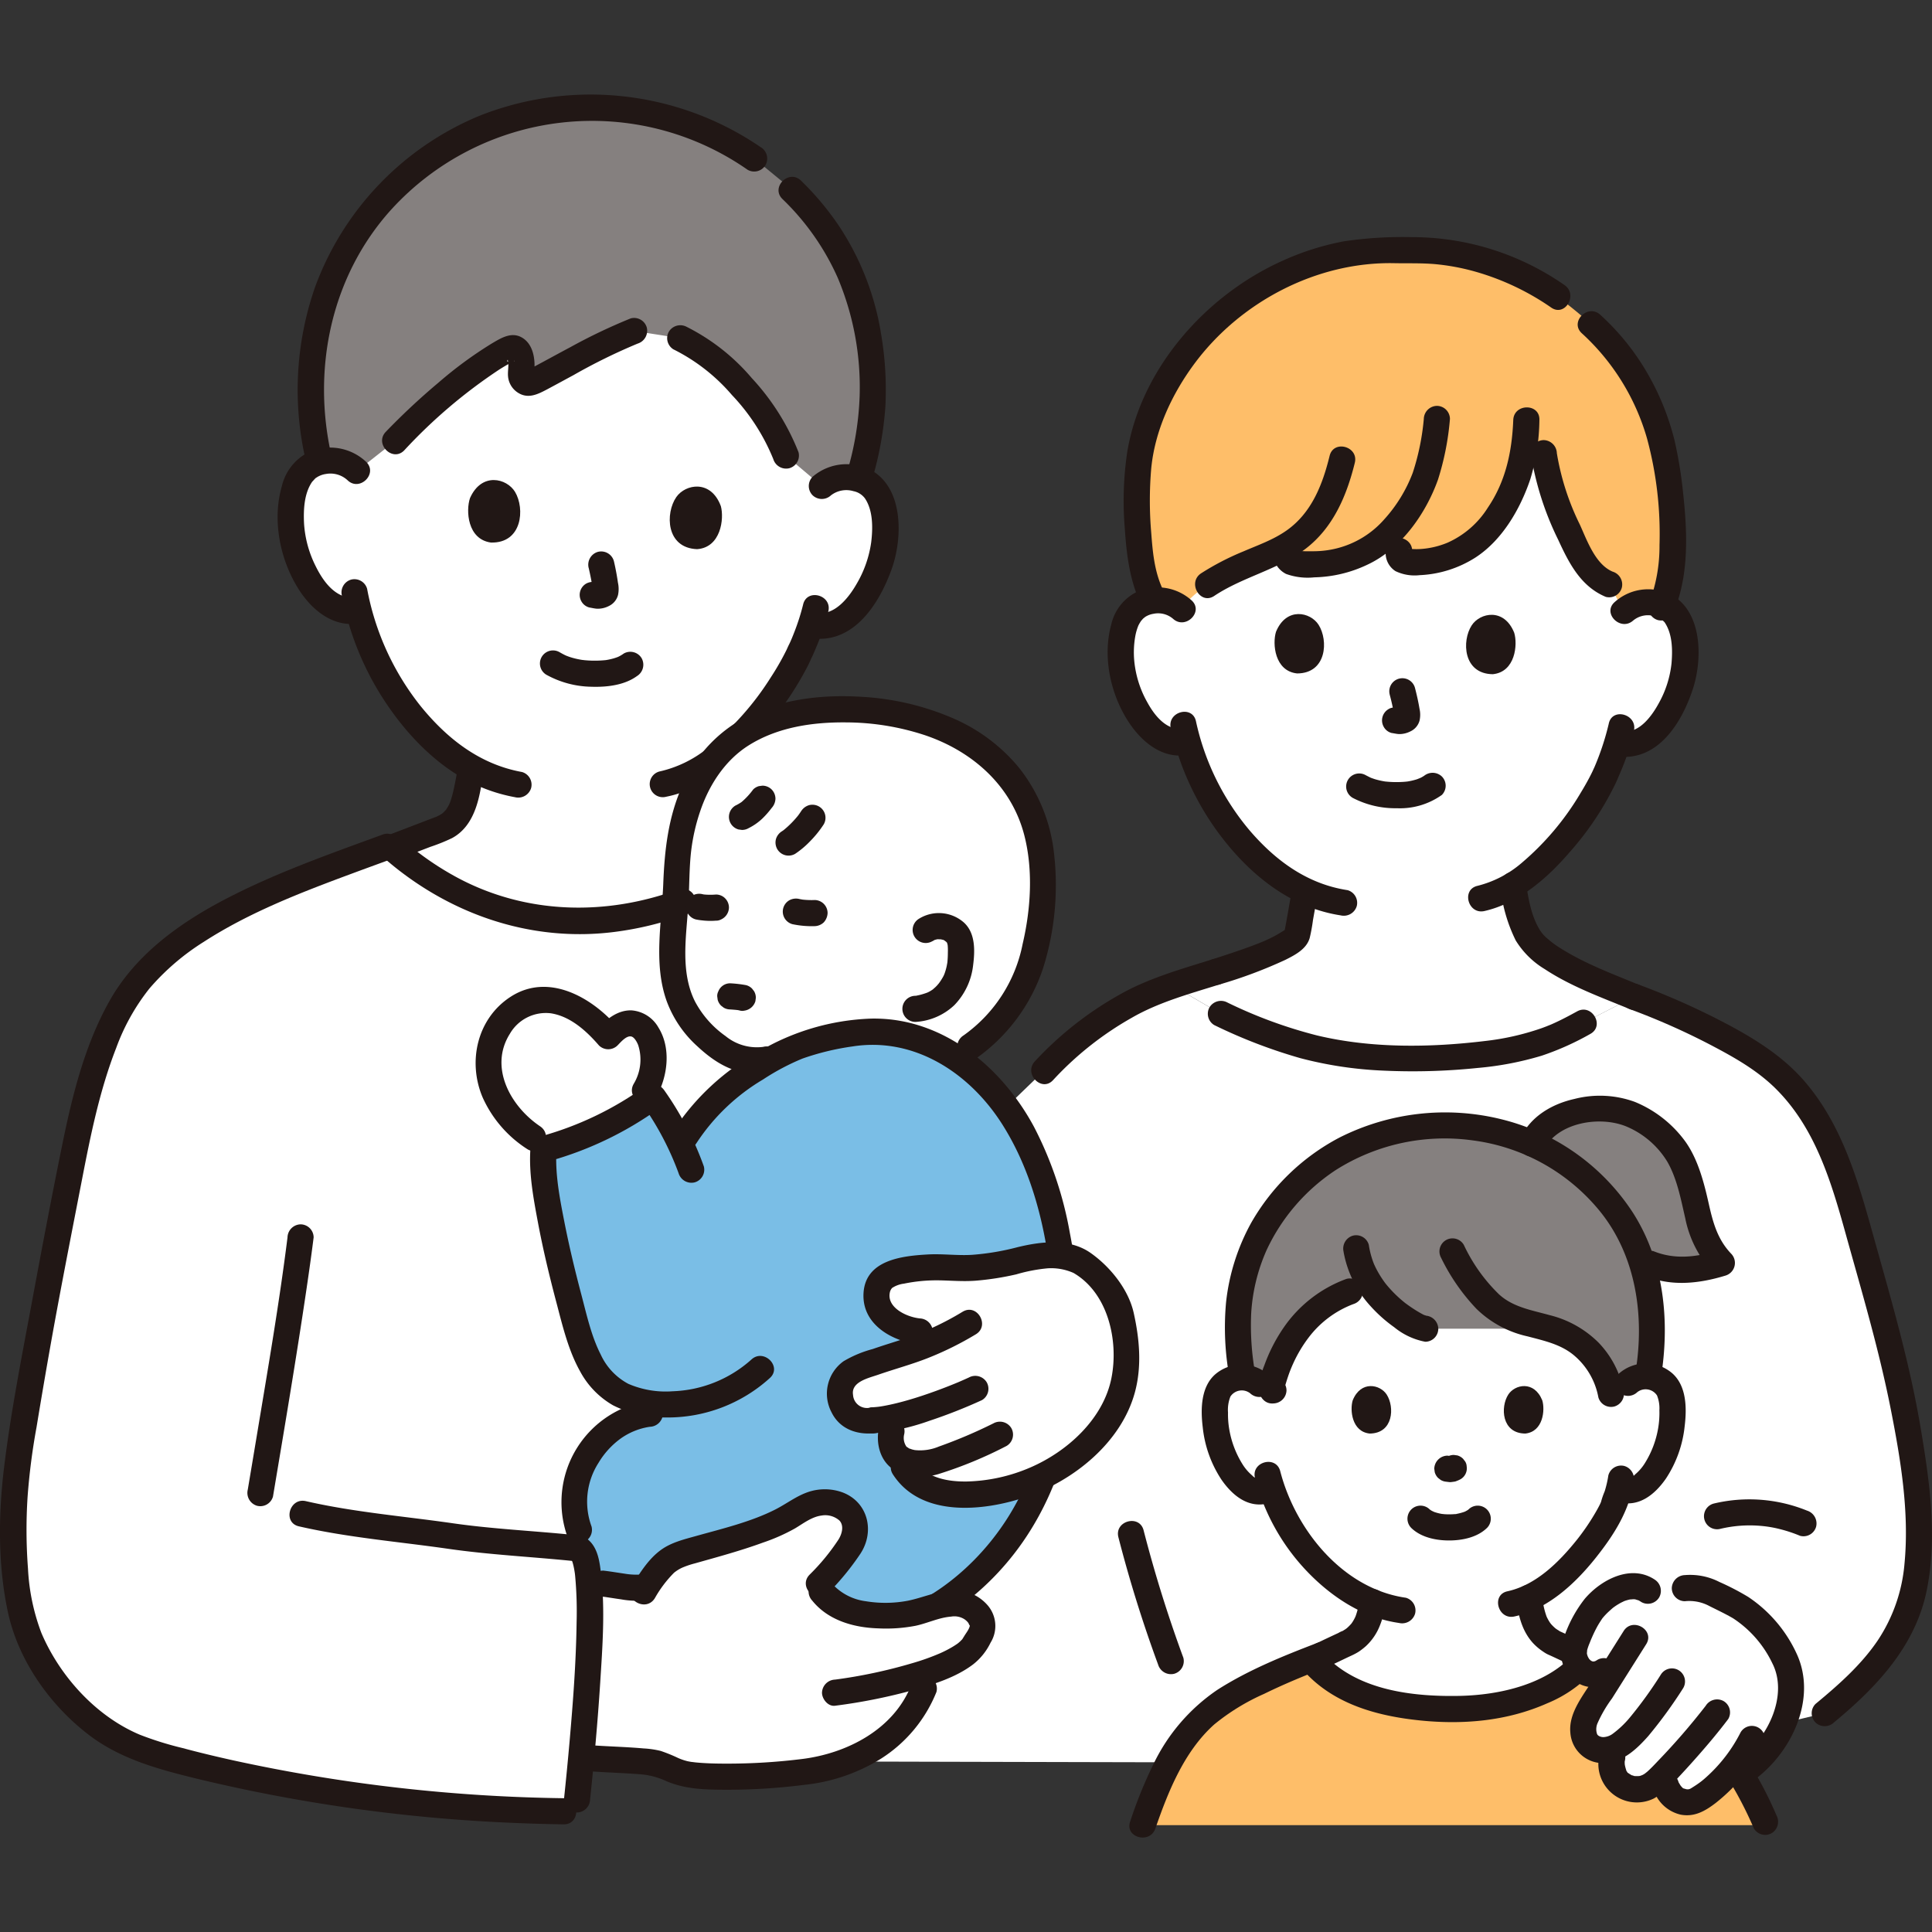
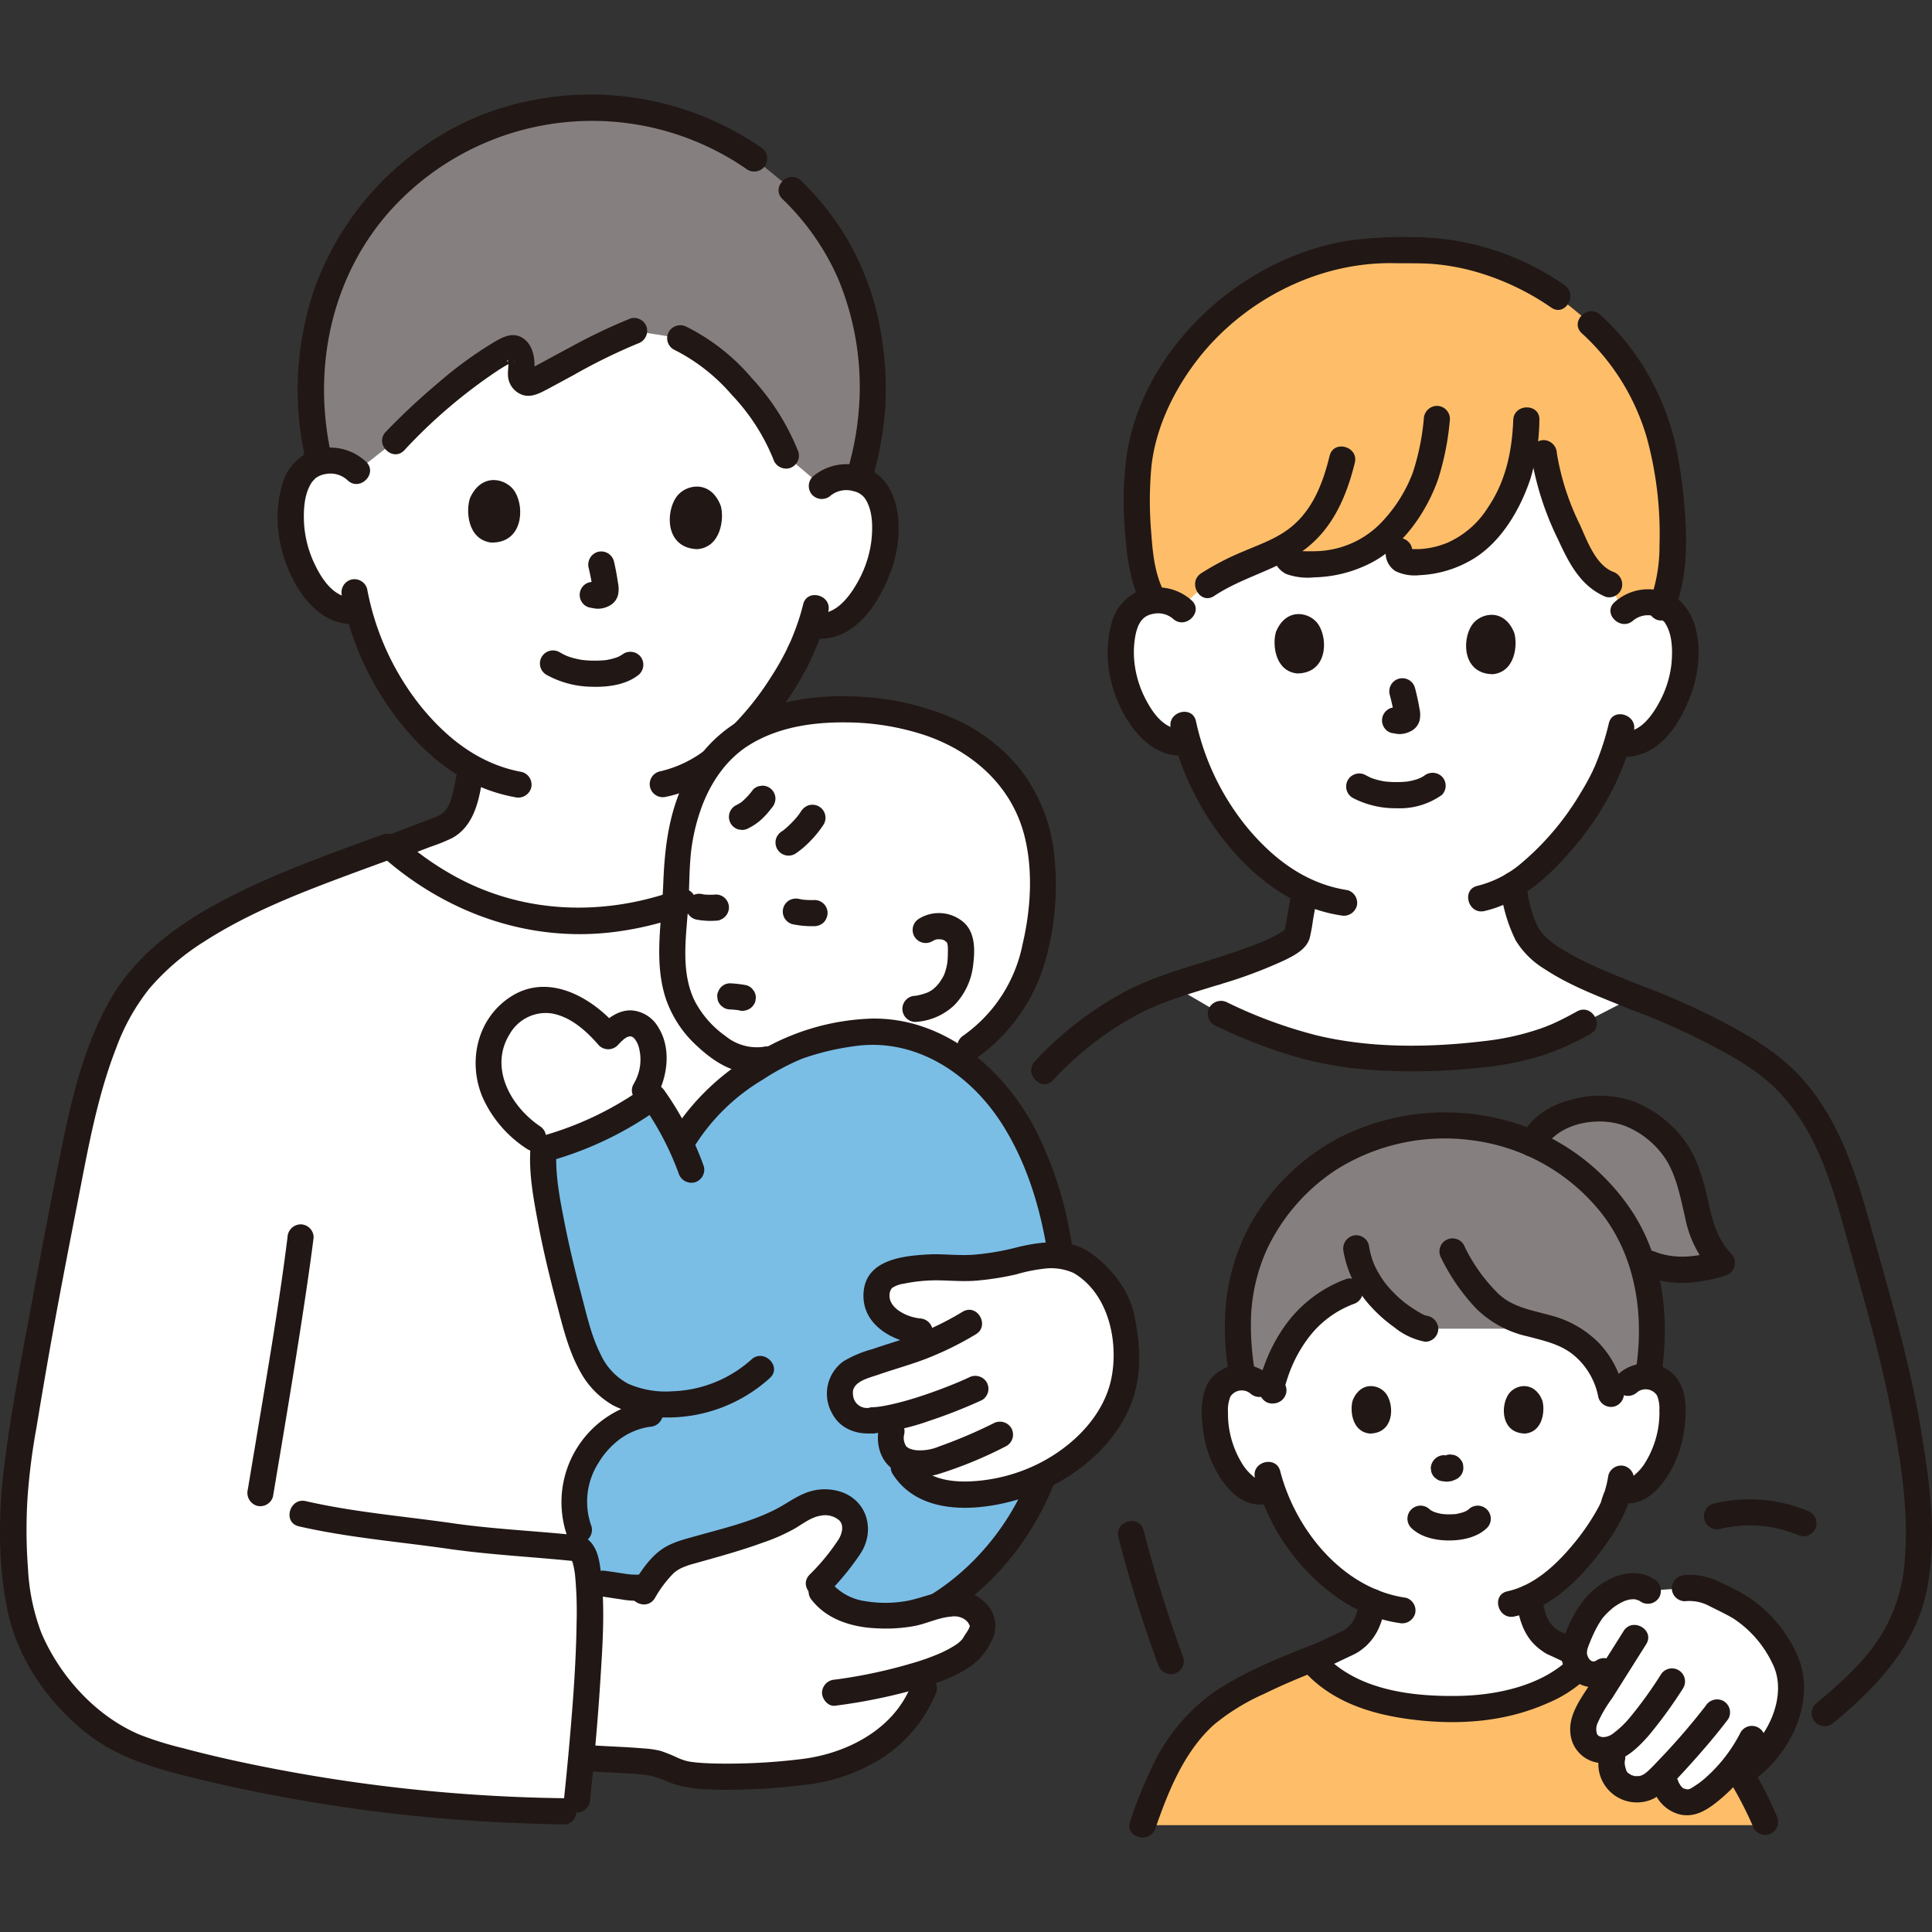
<svg xmlns="http://www.w3.org/2000/svg" width="800px" height="800px" viewBox="0 -17.35 354.891 354.891" fill="#000000">
  <rect x="0" y="-17.35" width="354.891" height="354.891" fill="#333333" stroke="none" />
  <g id="SVGRepo_bgCarrier" stroke-width="0" />
  <g id="SVGRepo_tracerCarrier" stroke-linecap="round" stroke-linejoin="round" />
  <g id="SVGRepo_iconCarrier">
    <defs>
      <style>.a{fill:#ffffff;}.b{fill:#211715;}.c{fill:#febe69;}.d{fill:#85807f;}.e{fill:#7abee6;}</style>
    </defs>
    <path class="a" d="M298.3,94.946a6.337,6.337,0,0,1,4.59-1.66,5.883,5.883,0,0,1,5.273,2.956c1.784,3.122,1.685,8.86.466,12.406-.863,2.511-2.277,6.352-5.658,9.1a6.987,6.987,0,0,1-5.395,1.534l-.516-.089a41.174,41.174,0,0,1-1.874,5.024c-1.323,3.548-8.341,15.587-17.338,21.054.049-.569.1-.088.151.216.525,3.182,1.109,6.451,2.788,9.195,2.816,4.568,12.323,8.159,19.382,11.078l-9.249,4.743c-5.959,3.284-11.826,6.1-29.19,6.487-14.676.324-23.919-1.7-37.46-8.109l-8.693-5.077c8.523-3.048,17.071-5.219,21.171-7.969a3.859,3.859,0,0,0,1.313-1.007,3.028,3.028,0,0,0,.325-1.056q.663-3.714,1.322-7.421c-4.548-2.1-8.607-5.528-12.461-10.177a48.235,48.235,0,0,1-9.081-17.3,6.861,6.861,0,0,1-5.824-1.484c-3.361-2.772-4.744-6.624-5.588-9.142-1.192-3.555-1.245-9.294.563-12.4a5.882,5.882,0,0,1,5.3-2.916,6.341,6.341,0,0,1,4.577,1.7s-10.9-34.83,40.524-34.83S298.3,94.946,298.3,94.946Z" />
    <path class="a" d="M150.965,71.926a6.682,6.682,0,0,1,4.883-1.612,6.2,6.2,0,0,1,5.466,3.271c1.786,3.34,1.511,9.38.122,13.078-.984,2.619-2.587,6.622-6.23,9.413a7.357,7.357,0,0,1-5.726,1.455l-.542-.109a43.175,43.175,0,0,1-2.122,5.236c-1.018,2.512-4.922,9.073-10.342,14.743-8.774,5.407-12.182,16.54-12.2,26.377-.047,1.679-.134,3.356-.236,5.007C105.776,155.122,87,151.7,72,138.352c3.967-1.513,8.749-3.359,8.909-3.405,3.015-1.124,4.047-3.6,4.655-6.26a44.643,44.643,0,0,0,.892-5.045,39.416,39.416,0,0,1-11.541-10.413,50.8,50.8,0,0,1-9.049-18.485,7.221,7.221,0,0,1-6.09-1.735c-3.456-3.018-4.8-7.116-5.612-9.793-1.15-3.779-1.035-9.825.961-13.043a6.2,6.2,0,0,1,5.664-2.913,6.682,6.682,0,0,1,4.77,1.921s-15.067-40,43.377-40S150.965,71.926,150.965,71.926Z" />
    <path class="b" d="M147.531,93.675a41.085,41.085,0,0,1-1.67,5.211c-.237.615-.484,1.225-.76,1.823-.115.248-.245.489-.358.738-.74,1.628.171-.293-.2.455a48.437,48.437,0,0,1-2.957,5.177,52.041,52.041,0,0,1-11.66,13.041,21.563,21.563,0,0,1-8.818,4.252A2.4,2.4,0,0,0,122.388,129c6.569-1.3,12.163-5.934,16.576-10.749a58.2,58.2,0,0,0,9.48-13.4c.095-.194.187-.388.275-.585a6.662,6.662,0,0,0,.315-.721c-.18.355.062-.1.1-.177.1-.2.19-.409.282-.615.212-.477.414-.959.613-1.441a42.844,42.844,0,0,0,2.128-6.359c.72-3-3.907-4.284-4.628-1.276Z" />
    <path class="a" d="M131.643,121.49c-5.222,5.929-7.354,14.513-7.369,22.288-.114,4.037-.456,8.056-.687,11.755-.375,6.1.649,11.859,4.653,16.074,4.244,4.469,8.665,7.318,14.7,5.061,3.641-2.389,9.218-3.543,13.732-4.221a26.572,26.572,0,0,1,18.762,4.331c6.374-3.884,10.73-9,12.914-14.313a50.1,50.1,0,0,0,3.027-21.316c-1.433-20.512-20.241-28.961-38.989-28.148a33.55,33.55,0,0,0-15.58,4.191A21.326,21.326,0,0,0,131.643,121.49Z" />
    <path class="a" d="M76.866,313.82c-23.638-2.391-41.821-6.925-49.384-9.326-10.66-3.384-17.56-11.736-21.609-19.946-4.378-8.879-3.735-26.312-2.392-34.7,3.243-20.271,5.311-30.852,9.2-50.818,1.591-8.16,4.582-25.2,11.919-35.046,5.431-7.29,14.266-12.616,24.178-17.07,7.339-3.3,15.27-6.117,22.846-8.9,15.058,13.631,34,17.166,52.412,10.775-.144,2.317-.317,4.588-.452,6.749-.375,6.1.649,11.859,4.653,16.074,3.739,3.937,7.616,6.617,12.615,5.656l1.311-.252c-6.746,3.7-12.752,8.088-17.131,15.814a54.725,54.725,0,0,0-6.308-10.32,11.453,11.453,0,0,0,1.076-7.554c-.416-2.035-1.777-4.2-3.851-4.309-1.662-.085-3.051,1.179-4.227,2.356-3.262-3.831-7.883-7.231-12.874-6.6-5.426.682-9.356,6.335-9.173,11.8.207,6.218,4.8,11.758,10.255,14.549-1.138,7.571,4.213,27.576,6.2,34.322,1.26,4.271,3.088,8.751,6.97,11.232a15.91,15.91,0,0,0,6.852,2.185l-.579,1.856c-9.586.99-16.53,12.357-13.036,21.338l1.59,3.88c.166,3.805.326,7.478.326,7.478.484,11.133-1.5,31.136-2.5,40.347C95.532,315.322,85.809,314.724,76.866,313.82Z" />
-     <path class="a" d="M302.6,306.514c-16.045,0-46.313-.056-75.238-.118-37.007-.08-71.814-.171-71.814-.171,3.044-28.959,11.86-103.35,11.86-103.35l24.356-23.536c4.034-4.566,9.1-8.1,14.23-11.385a50.348,50.348,0,0,1,9.517-4.187l8.755,5.112c13.541,6.406,22.784,8.433,37.46,8.109,17.364-.384,23.231-3.2,29.19-6.487l9.249-4.743a124.141,124.141,0,0,1,21.659,10.394,37.318,37.318,0,0,1,14.112,16.512,108.426,108.426,0,0,1,5.569,16.541c3.34,12.03,6.929,24.031,8.986,36.366,1.833,10.984,3.81,25.015-1.1,35.443-3.122,6.634-8.64,11.745-14.2,16.342C335.187,297.356,316.92,301.477,302.6,306.514Z" />
    <path class="a" d="M299.055,236.682a5,5,0,0,1,4-1.171,4.724,4.724,0,0,1,3.394,2.257,6.665,6.665,0,0,1,.7,2.684,20.005,20.005,0,0,1-2.039,10.6,12.731,12.731,0,0,1-3.287,4.314,3.874,3.874,0,0,1-4.411.692,33.844,33.844,0,0,1-1.039,3.234c-1.137,2.881-7.5,13.1-15.51,16.84.046.366.115.778.195,1.247.424,2.465,1.112,5.252,4.391,7.063.218.069,4.5,2.1,4.827,2.247l1.27.57-.288.361c-3.591,4.494-12.023,8.327-20.585,8.845a58.679,58.679,0,0,1-15.457-1.053c-5.066-1.053-10.034-3.248-13.56-7.035l-.812-.873,1.943-.815c.355-.149,4.609-2.178,4.85-2.247,3.256-1.811,3.955-4.6,4.379-7.063.035-.149.058-.286.081-.424a31.891,31.891,0,0,1-11.215-8.34,35.983,35.983,0,0,1-7.3-12.635c-2.278,1.186-3.645.675-5-.409a12.706,12.706,0,0,1-3.287-4.314,20,20,0,0,1-2.039-10.6,6.649,6.649,0,0,1,.7-2.684,4.72,4.72,0,0,1,3.393-2.257,5,5,0,0,1,4,1.171s-8.283-30.138,30.138-30.138S299.055,236.682,299.055,236.682Z" />
    <path class="c" d="M215.826,304.647c-2.486,3.91-4.039,7.837-5.913,13.263H324.492a73.789,73.789,0,0,0-11.772-18.932c-4.134-4.9-12.324-9.254-20.764-12.347-3.066,4.909-12.1,9.279-21.285,9.835a58.679,58.679,0,0,1-15.457-1.053c-5.469-1.137-10.824-3.605-14.372-7.971-7.7,3.028-17.126,7.34-20.748,11.536A48.109,48.109,0,0,0,215.826,304.647Z" />
    <path class="c" d="M292.832,42.708a82.029,82.029,0,0,0-8.746-6.987,48.875,48.875,0,0,0-6.824-3.526,44.5,44.5,0,0,0-19.527-3.536c-22.361-1.316-43.764,15.424-48.163,36.609-1.195,5.716-.735,14.559-.089,19.2a28.58,28.58,0,0,0,2,7.575l.447.938c.214-.024.44-.04.676-.048a6.4,6.4,0,0,1,4.344,1.482c3.975-4.678,8.559-6.738,16.006-9.81a19.428,19.428,0,0,0,2.207-.968c.635,0,1.084,0,1.084,0a2.1,2.1,0,0,0,.913,2.245,7.917,7.917,0,0,0,3.123.423,20.428,20.428,0,0,0,10.768-2.534h5.954c-.255.841,0,1.832,1.487,2.04a17.714,17.714,0,0,0,11.512-2.939,25,25,0,0,0,6.311-7.3,29.784,29.784,0,0,0,3.493-9.684h3.768c.708,5.723,3.014,11.116,5.483,16.328,1.484,3.134,3.307,6.492,6.536,7.755l2.7,4.974a6.337,6.337,0,0,1,4.59-1.66,7.158,7.158,0,0,1,2.483.507c3.244-8.156,1.582-21.449.228-28.151a41.606,41.606,0,0,0-3.322-9.873A41.165,41.165,0,0,0,292.832,42.708Z" />
    <path class="d" d="M280.606,195.655c.835-5.859,5.611-8.375,10.892-9.124,5.544-.785,9.442.665,13.875,4.624a14.893,14.893,0,0,1,3.725,5.236,50.539,50.539,0,0,1,2.657,8.824c.893,4.038,1.808,6.612,4.561,9.44-4.911,1.532-9.185,1.832-13.2.151" />
    <path class="d" d="M233.918,238.047c-.318.128-.446-.407-.361-.739a28.6,28.6,0,0,1,5.039-10.553,19.594,19.594,0,0,1,13.392-7.738,23.639,23.639,0,0,0,7.759,6.926,5.25,5.25,0,0,0,2.047.775s13.128,0,22.825,0a20.877,20.877,0,0,1,2.856,1.046,15.218,15.218,0,0,1,8.441,10.929l.128.708,3.011-2.717a4.922,4.922,0,0,1,3.661-1.195,49.292,49.292,0,0,0,.692-10.7,36.713,36.713,0,0,0-5.285-17.778,34.966,34.966,0,0,0-4.863-6.152c-.74-.748-1.865-1.841-2.631-2.507a43.677,43.677,0,0,0-6.4-4.243,37.627,37.627,0,0,0-5.588-2.506,39.8,39.8,0,0,0-13.248-2.173,37.831,37.831,0,0,0-22.443,6.908,36.065,36.065,0,0,0-15.568,28.451,54.244,54.244,0,0,0,.938,10.883,4.948,4.948,0,0,1,3.016,1.216" />
    <path class="b" d="M70.3,140.049c11.74,10.369,27.036,15.812,42.707,13.771a59.583,59.583,0,0,0,13.034-3.213,2.466,2.466,0,0,0,1.676-2.953,2.42,2.42,0,0,0-2.952-1.676c-13.346,4.942-28.009,4.683-40.69-2.08a54.227,54.227,0,0,1-10.38-7.243c-2.308-2.038-5.715,1.344-3.395,3.394Z" />
    <path class="d" d="M59.536,37.948A51.311,51.311,0,0,1,79.557,11.221a50.113,50.113,0,0,1,30.768-8.74,50.378,50.378,0,0,1,28.218,9.286l6.479,5.313c8.025,7.732,15.117,19.614,15.29,36.81a54.431,54.431,0,0,1-2.577,16.761,8.271,8.271,0,0,0-1.887-.337,6.682,6.682,0,0,0-4.883,1.612l-6.6-5.584c-2.01-5.574-6.753-11.813-11.761-16.41a27.424,27.424,0,0,0-7.658-5.167l-8.451-1.315c-5.8,2.228-14.033,7.032-18.643,9.4A1.55,1.55,0,0,1,95.7,51.118a8.181,8.181,0,0,0-.1-2.983c-.261-1.253-1.2-1.811-1.956-1.445-6.452,3.123-15.769,11.436-21.074,16.979l-7.01,5.512a6.682,6.682,0,0,0-4.77-1.921,8.092,8.092,0,0,0-2.093.263,56.391,56.391,0,0,1-1.549-16.948A55.3,55.3,0,0,1,59.536,37.948Z" />
    <path class="b" d="M67.253,67.484a9.639,9.639,0,0,0-10.677-1.715,9.4,9.4,0,0,0-4.811,6.221C50,78.126,51.387,85.23,54.693,90.62c2.286,3.728,6.034,7.075,10.7,6.609a2.468,2.468,0,0,0,2.4-2.4,2.417,2.417,0,0,0-2.4-2.4c-3.643.364-5.987-2.883-7.425-5.813a20.265,20.265,0,0,1-2.114-7.746c-.132-2.6,0-5.754,1.632-7.92-.341.453.249-.238.327-.312.314-.3-.122.034.3-.25a4.141,4.141,0,0,1,1.732-.669,4.628,4.628,0,0,1,4.01,1.16c2.232,2.135,5.631-1.254,3.394-3.4Z" />
    <path class="b" d="M152.662,73.623a4.615,4.615,0,0,1,4.112-.749,3.447,3.447,0,0,1,2.095,1.307c1.523,2.23,1.476,5.487,1.164,8.066a20.7,20.7,0,0,1-2.7,7.695c-1.4,2.434-3.993,5.807-7.216,5.275a2.473,2.473,0,0,0-2.953,1.676,2.421,2.421,0,0,0,1.677,2.953c7.877,1.3,12.671-6.26,14.962-12.693,1.908-5.359,2.2-13.89-2.94-17.608a9.6,9.6,0,0,0-11.6.684,2.42,2.42,0,0,0,0,3.394,2.451,2.451,0,0,0,3.394,0Z" />
    <path class="b" d="M62.805,92.076a53.7,53.7,0,0,0,7.123,18.209c3.7,5.914,8.634,11.467,14.674,15.059a30.158,30.158,0,0,0,10.007,3.746,2.467,2.467,0,0,0,2.952-1.677,2.421,2.421,0,0,0-1.676-2.952c-7.734-1.4-13.74-6.1-18.606-12.089A48.941,48.941,0,0,1,67.434,90.8a2.425,2.425,0,0,0-2.953-1.676,2.45,2.45,0,0,0-1.676,2.952Z" />
    <path class="b" d="M139.754,9.7a55.338,55.338,0,0,0-51.81-5.728A54.33,54.33,0,0,0,57.912,35.28,57.354,57.354,0,0,0,56.2,67.386c.669,3.014,5.3,1.738,4.629-1.276-3.509-15.8.011-32.722,10.966-44.885a49.922,49.922,0,0,1,65.537-7.386,2.422,2.422,0,0,0,3.284-.861,2.448,2.448,0,0,0-.861-3.283Z" />
    <path class="b" d="M160.251,70.581a62.667,62.667,0,0,0,2.382-13.191,61.15,61.15,0,0,0-.765-13.267,50.252,50.252,0,0,0-7.858-20.118,52.218,52.218,0,0,0-6.881-8.183c-2.22-2.151-5.618,1.239-3.394,3.394a45.943,45.943,0,0,1,10.15,14.466,51.81,51.81,0,0,1,4.021,21.765A55.209,55.209,0,0,1,155.622,69.3c-.831,2.981,3.8,4.252,4.629,1.277Z" />
    <path class="b" d="M100.374,106.6a17.625,17.625,0,0,0,8.306,2.2c2.765.089,6.013-.275,8.323-1.959a2.456,2.456,0,0,0,.861-3.283,2.425,2.425,0,0,0-3.283-.861,6.488,6.488,0,0,1-.9.545c-.09.045-.184.081-.272.129-.245.135.544-.2.15-.063-.258.093-.514.187-.777.264q-.454.133-.918.228c-.156.032-.311.061-.468.087-.234.039-.4.047-.068.014a20.248,20.248,0,0,1-2.652.1c-.429-.014-.859-.04-1.286-.08-.033,0-.8-.1-.286-.024q-.267-.039-.532-.087a13.987,13.987,0,0,1-1.882-.468c-.263-.086-.519-.189-.778-.284-.285-.105.505.242.144.057-.107-.055-.22-.1-.329-.155-.318-.157-.627-.329-.934-.505a2.4,2.4,0,1,0-2.423,4.145Z" />
    <path class="b" d="M108.139,86.985c.286,1.256.552,2.526.727,3.8l-.086-.638c.043.319.083.637.13.955l-.086-.638a2.712,2.712,0,0,1,.015.731l.086-.638a1.375,1.375,0,0,1-.073.26l.242-.573a1.02,1.02,0,0,1-.1.166l.375-.486a.6.6,0,0,1-.089.093l.485-.376a1.806,1.806,0,0,1-.394.207l.574-.242a2.607,2.607,0,0,1-.5.137l.638-.086a2.161,2.161,0,0,1-.545,0l.638.086c-.22-.033-.434-.095-.654-.132a2.6,2.6,0,0,0-1.849.242,2.4,2.4,0,0,0-.861,3.284,2.335,2.335,0,0,0,1.434,1.1c.478.081.926.194,1.418.231a4.472,4.472,0,0,0,2.217-.517,3.089,3.089,0,0,0,1.654-2.053,5.357,5.357,0,0,0-.024-2.216l.086.638a45.8,45.8,0,0,0-.836-4.616,2.42,2.42,0,0,0-2.952-1.676,2.452,2.452,0,0,0-1.676,2.952Z" />
    <path class="b" d="M86.335,74.145c-.781,2.276-.49,7.577,3.849,8.167,5.756.15,6.267-6.231,4.427-9.3C93.1,70.5,88.474,69.329,86.335,74.145Z" />
    <path class="b" d="M132.415,75.626c.633,2.321,0,7.593-4.365,7.9-5.754-.22-5.855-6.621-3.821-9.564C125.894,71.555,130.59,70.682,132.415,75.626Z" />
    <path class="b" d="M123.734,46.838a34.232,34.232,0,0,1,10.713,8.37,37.577,37.577,0,0,1,7.6,11.772A2.465,2.465,0,0,0,145,68.656a2.419,2.419,0,0,0,1.676-2.952A43.418,43.418,0,0,0,138.094,52.1a38.083,38.083,0,0,0-11.937-9.4,2.466,2.466,0,0,0-3.284.861,2.422,2.422,0,0,0,.861,3.284Z" />
    <path class="b" d="M74.263,65.366A95.554,95.554,0,0,1,91.706,50.537c.683-.432,1.378-.847,2.089-1.232a5.307,5.307,0,0,0,.534-.282c.332-.235.237.049.021-.088-.1-.063-1.607.558-1.046-.257-.083.121.048.4.06.536.075.863-.119,1.715-.042,2.57a3.954,3.954,0,0,0,1.635,2.875c1.948,1.391,3.8.442,5.646-.542,1.595-.85,3.18-1.718,4.771-2.576a106.066,106.066,0,0,1,11.758-5.776,2.473,2.473,0,0,0,1.676-2.953,2.419,2.419,0,0,0-2.953-1.676,103.523,103.523,0,0,0-11.033,5.257c-1.742.927-3.473,1.873-5.21,2.81-.7.377-1.4.753-2.1,1.122-.555.292-.866.211-.119.448s.708.635.773-.314c.148-2.137-.336-4.739-2.376-5.852-1.928-1.052-3.858.2-5.517,1.178a73.949,73.949,0,0,0-9.753,7.171,124.451,124.451,0,0,0-9.653,9.016c-2.14,2.229,1.25,5.628,3.4,3.394Z" />
    <path class="b" d="M72.635,140.666q3.219-1.228,6.434-2.464a34.252,34.252,0,0,0,3.95-1.59c4.513-2.423,5.252-8.2,5.813-12.764a2.4,2.4,0,0,0-2.4-2.4,2.473,2.473,0,0,0-2.4,2.4q-.057.458-.02.174-.038.267-.08.534c-.041.265-.086.531-.133.8-.111.626-.236,1.249-.37,1.871a20.8,20.8,0,0,1-.71,2.679c-.042.119-.087.237-.133.354q.183-.423.018-.054c-.085.167-.163.336-.253.5-.105.191-.226.371-.339.557-.308.508.184-.143-.134.182-.133.136-.255.28-.393.411-.093.089-.189.175-.287.257.232-.17.236-.176.015-.016-.175.109-.343.224-.523.325a4.783,4.783,0,0,0-.5.251c.2-.075-.093.026-.139.043-.21.074-.418.157-.626.237q-1.046.4-2.09.8-2.986,1.146-5.976,2.289a2.456,2.456,0,0,0-1.676,2.952,2.427,2.427,0,0,0,2.952,1.676Z" />
    <path class="b" d="M70.492,135.877c-9.936,3.645-20.009,7.159-29.4,12.1-8.338,4.387-16.242,10.139-20.949,18.489-4.528,8.033-6.822,17.242-8.655,26.21-1.957,9.57-3.772,19.176-5.555,28.78-1.889,10.167-3.918,20.4-5.175,30.667-1.073,8.768-1.163,18.058.71,26.723,1.911,8.847,7.726,17.043,14.859,22.494,5.81,4.44,12.756,6.3,19.729,8.014A299.8,299.8,0,0,0,94.386,317.5q4.574.2,9.152.265c3.09.044,3.091-4.756,0-4.8a301.7,301.7,0,0,1-60.658-6.944c-3.142-.694-6.273-1.445-9.381-2.278A60.743,60.743,0,0,1,25.68,301.3C17.606,297.9,10.971,290.527,7.6,282.6a38.634,38.634,0,0,1-2.458-11.794,94.16,94.16,0,0,1-.071-13.247,118.905,118.905,0,0,1,1.634-12.707q1.265-7.716,2.635-15.415c1.8-10.093,3.791-20.153,5.743-30.218,1.58-8.151,3.24-16.334,6.27-24.094a38.968,38.968,0,0,1,6.1-10.9,43.872,43.872,0,0,1,9.978-8.567C45.8,150.25,55.2,146.624,64.5,143.174c2.419-.9,4.844-1.78,7.267-2.668a2.465,2.465,0,0,0,1.676-2.953,2.421,2.421,0,0,0-2.952-1.676Z" />
    <path class="b" d="M52.812,209.951c-1.5,11.98-3.646,24.436-5.663,36.558q-.813,4.89-1.636,9.779a2.473,2.473,0,0,0,1.677,2.953,2.42,2.42,0,0,0,2.952-1.676c2.128-12.684,4.272-25.367,6.153-38.09.469-3.171.918-6.344,1.317-9.524a2.413,2.413,0,0,0-2.4-2.4,2.46,2.46,0,0,0-2.4,2.4Z" />
    <path class="b" d="M249.7,276.945c0,.044.125-.709.049-.419-.023.089-.036.182-.054.273-.021.112-.039.225-.06.338q-.074.4-.162.8a12.562,12.562,0,0,1-.449,1.559c-.035.095-.233.585-.061.17.163-.395-.016.02-.06.11a7.83,7.83,0,0,1-.432.776c-.082.129-.171.252-.256.378-.232.343.326-.38.047-.064a9.559,9.559,0,0,1-.675.7c-.127.116-.26.223-.391.335-.194.166.188-.145.185-.144a1.122,1.122,0,0,0-.191.135c-.153.106-.325.193-.473.3-.325.248.239-.06.246-.06a4.383,4.383,0,0,0-1.123.485c-.771.353-1.538.716-2.306,1.077-.65.306-1.295.63-1.955.913a2.391,2.391,0,0,0-1.1,1.434,2.449,2.449,0,0,0,.242,1.85,2.425,2.425,0,0,0,1.434,1.1,2.818,2.818,0,0,0,1.849-.242c1.418-.607,2.795-1.317,4.2-1.96l.4-.18c.432-.2-.61.278-.322.136a9.89,9.89,0,0,0,1.341-.716,13.241,13.241,0,0,0,1.26-.98,10.262,10.262,0,0,0,2.622-3.89,12.1,12.1,0,0,0,.58-1.844,11.334,11.334,0,0,0,.425-2.384,2.4,2.4,0,0,0-4.8,0Z" />
    <path class="b" d="M278.461,276.131c.4,3.025,1.014,5.991,3.128,8.326a10.535,10.535,0,0,0,1.974,1.649,5.368,5.368,0,0,0,1.259.656c.163.055-.729-.322-.457-.193.059.028.119.053.179.08.792.357,1.577.731,2.363,1.1.719.338,1.433.685,2.156,1.013a2.462,2.462,0,0,0,3.284-.861,2.429,2.429,0,0,0-.861-3.284c-1.376-.623-2.733-1.29-4.1-1.923-.218-.1-.437-.2-.658-.3s-.412-.192-.626-.264c.025.009.541.289.328.1a2.037,2.037,0,0,0-.225-.136c-.144-.09-.283-.187-.424-.282-.053-.036-.28-.212-.019-.008s-.015-.018-.067-.063a7.623,7.623,0,0,1-.707-.685c-.1-.106-.179-.233-.282-.331-.006-.005.29.417.161.2-.048-.078-.109-.152-.16-.228a7.882,7.882,0,0,1-.449-.762c-.062-.119-.116-.24-.175-.36-.17-.346.19.515.014.027a14.269,14.269,0,0,1-.514-1.781c-.061-.282-.116-.566-.167-.85q-.055-.314-.107-.629c-.028-.168-.137-.932-.044-.222a2.636,2.636,0,0,0-.7-1.7,2.434,2.434,0,0,0-1.7-.7c-1.16.052-2.575,1.066-2.4,2.4Z" />
    <path class="b" d="M283.531,193.942c2.521-5.17,10.488-6.425,15.395-4.292a16.1,16.1,0,0,1,7.355,6.413c1.788,3.115,2.487,6.926,3.289,10.385a20.39,20.39,0,0,0,5.046,9.9l1.059-4.011c-4,1.224-7.955,1.75-11.921.149a2.416,2.416,0,0,0-2.952,1.676,2.46,2.46,0,0,0,1.676,2.953c4.681,1.889,9.759,1.295,14.473-.149a2.428,2.428,0,0,0,1.059-4.012c-2.475-2.587-3.329-5.634-4.095-9.051-.889-3.966-2-8.373-4.428-11.694a21.6,21.6,0,0,0-9.191-7.156,18.74,18.74,0,0,0-11.073-.541c-4.071.905-7.957,3.15-9.837,7.006a2.463,2.463,0,0,0,.861,3.284,2.422,2.422,0,0,0,3.284-.861Z" />
    <path class="b" d="M300.752,238.379a2.5,2.5,0,0,1,3.624.6,6.342,6.342,0,0,1,.438,2.742,16.628,16.628,0,0,1-.236,3.335,17.665,17.665,0,0,1-2.367,6.262,8.665,8.665,0,0,1-1.84,2.16,1.611,1.611,0,0,1-1.755.473c-2.987-.8-4.262,3.832-1.276,4.628,3.709.99,6.616-1.386,8.639-4.271a21.489,21.489,0,0,0,3.481-9.691c.394-3.236.373-7.32-2.242-9.673a7.463,7.463,0,0,0-9.86.041,2.418,2.418,0,0,0,0,3.394,2.452,2.452,0,0,0,3.394,0Z" />
    <path class="b" d="M233.034,235.19a7.466,7.466,0,0,0-9.86-.041c-2.614,2.351-2.636,6.439-2.242,9.673a21.477,21.477,0,0,0,3.481,9.691c2.024,2.887,4.926,5.261,8.638,4.271,2.982-.8,1.717-5.426-1.276-4.628a1.6,1.6,0,0,1-1.755-.473,8.76,8.76,0,0,1-1.839-2.16,17.66,17.66,0,0,1-2.368-6.262,16.41,16.41,0,0,1-.239-3.154,6.6,6.6,0,0,1,.442-2.923,2.5,2.5,0,0,1,3.624-.6,2.466,2.466,0,0,0,3.394,0,2.42,2.42,0,0,0,0-3.394Z" />
    <path class="b" d="M295.448,253.618a19.82,19.82,0,0,1-.686,2.982,14.572,14.572,0,0,0-.7,2.054c-.052.366.28-.534.063-.155-.09.157-.156.334-.236.5-.174.348-.359.691-.549,1.031a41.869,41.869,0,0,1-3.609,5.38c-3.338,4.18-7.563,8.394-12.831,9.546-3.016.659-1.739,5.287,1.277,4.628,6.118-1.337,11.161-6.02,14.948-10.78,3.277-4.119,6.173-8.6,6.957-13.906a2.48,2.48,0,0,0-1.676-2.953,2.419,2.419,0,0,0-2.953,1.677Z" />
    <path class="b" d="M230.542,254.167a38.963,38.963,0,0,0,9.5,17.082c4.518,4.738,10.351,8.589,16.935,9.523a2.482,2.482,0,0,0,2.953-1.676,2.418,2.418,0,0,0-1.677-2.953c-11.571-1.64-20.29-12.45-23.087-23.252-.774-2.988-5.405-1.722-4.629,1.276Z" />
    <path class="b" d="M305.074,235.866c1.695-10.389.659-21.4-5.112-30.438a40.294,40.294,0,0,0-24.254-17.2,43.056,43.056,0,0,0-29.67,3.388,40.2,40.2,0,0,0-16.188,15.623,38.839,38.839,0,0,0-4.629,14.586,50.763,50.763,0,0,0,.657,14.041,2.419,2.419,0,0,0,2.952,1.677,2.459,2.459,0,0,0,1.676-2.953,49.975,49.975,0,0,1-.676-10.667,33.407,33.407,0,0,1,2.837-11.65,35.616,35.616,0,0,1,12.722-14.709,37.363,37.363,0,0,1,25.108-5.439,36.146,36.146,0,0,1,23.256,12.854c6.762,8.221,8.367,19.343,6.692,29.608a2.474,2.474,0,0,0,1.677,2.952,2.418,2.418,0,0,0,2.952-1.676Z" />
    <path class="b" d="M326.313,316.09a69.925,69.925,0,0,0-12.329-19.3c-5.117-5.654-12.666-9.073-19.631-11.805a2.418,2.418,0,0,0-2.952,1.677,2.456,2.456,0,0,0,1.676,2.952c6.292,2.468,13.192,5.633,17.733,10.817a68.188,68.188,0,0,1,11.358,18.086,2.415,2.415,0,0,0,3.284.861,2.464,2.464,0,0,0,.861-3.284Z" />
    <path class="b" d="M212.227,318.548c2.365-6.826,5.288-14.176,10.81-19.126A39.8,39.8,0,0,1,232.2,293.8c3.655-1.792,7.418-3.348,11.22-4.8a2.47,2.47,0,0,0,1.676-2.953,2.417,2.417,0,0,0-2.952-1.676c-6.339,2.419-12.792,5.018-18.527,8.687a34.523,34.523,0,0,0-11.745,13.659,81.6,81.6,0,0,0-4.276,10.55c-1.013,2.925,3.622,4.182,4.628,1.276Z" />
    <path class="b" d="M259.225,263.308c1.788,1.75,4.552,2.315,6.965,2.313s5.177-.562,6.966-2.313a2.4,2.4,0,0,0-3.394-3.394c-.093.09-.438.365-.04.058s-.035.013-.152.085c-.136.083-.277.161-.42.233-.095.047-.2.085-.293.137.112-.063.571-.218.193-.088a9.875,9.875,0,0,1-1.4.383c-.077.015-.155.028-.233.041-.182.029-.105.019.232-.028a1.369,1.369,0,0,1-.43.044c-.342.029-.685.042-1.028.042-.315,0-.629-.011-.942-.035a4.8,4.8,0,0,0-.519-.051c.23-.01.44.066.076,0a8.513,8.513,0,0,1-1.42-.376c-.192-.069-.5-.27.136.067-.079-.042-.165-.075-.245-.114-.16-.079-.316-.163-.467-.257-.115-.071-.222-.157-.337-.228.7.429.341.276.147.086a2.4,2.4,0,0,0-3.394,3.394Z" />
-     <path class="b" d="M265.85,250.236a1.892,1.892,0,0,1-.2.1l.573-.242a1.364,1.364,0,0,1-.325.09l.638-.086a1.3,1.3,0,0,1-.324,0l.638.086c-.063-.009-.125-.021-.188-.034-.263-.052-.533-.08-.8-.113a2.467,2.467,0,0,0-2.4,2.4l.086.638a2.4,2.4,0,0,0,.617,1.059l.486.375a2.385,2.385,0,0,0,1.211.328h.011l-.638-.085c.08.011.158.028.237.043.25.046.505.074.757.1a1.337,1.337,0,0,0,.142.011,1.206,1.206,0,0,0,.147-.007c.217-.023.455-.057.67-.09l.039-.006c.028,0,.056-.011.083-.018a1.711,1.711,0,0,0,.187-.063,6.562,6.562,0,0,0,.77-.339,2.314,2.314,0,0,0,1.146-2.392,1.774,1.774,0,0,0-.285-.892l-.375-.486a2.4,2.4,0,0,0-1.059-.617l-.638-.086a2.4,2.4,0,0,0-1.211.328Z" />
+     <path class="b" d="M265.85,250.236a1.892,1.892,0,0,1-.2.1l.573-.242a1.364,1.364,0,0,1-.325.09l.638-.086a1.3,1.3,0,0,1-.324,0c-.063-.009-.125-.021-.188-.034-.263-.052-.533-.08-.8-.113a2.467,2.467,0,0,0-2.4,2.4l.086.638a2.4,2.4,0,0,0,.617,1.059l.486.375a2.385,2.385,0,0,0,1.211.328h.011l-.638-.085c.08.011.158.028.237.043.25.046.505.074.757.1a1.337,1.337,0,0,0,.142.011,1.206,1.206,0,0,0,.147-.007c.217-.023.455-.057.67-.09l.039-.006c.028,0,.056-.011.083-.018a1.711,1.711,0,0,0,.187-.063,6.562,6.562,0,0,0,.77-.339,2.314,2.314,0,0,0,1.146-2.392,1.774,1.774,0,0,0-.285-.892l-.375-.486a2.4,2.4,0,0,0-1.059-.617l-.638-.086a2.4,2.4,0,0,0-1.211.328Z" />
    <path class="b" d="M248.48,239.88c-.537,1.744-.187,5.755,3.117,6.1,4.366-.027,4.6-4.876,3.129-7.157C253.522,236.953,249.984,236.177,248.48,239.88Z" />
    <path class="b" d="M283.3,239.88c.537,1.744.188,5.755-3.116,6.1-4.366-.027-4.6-4.877-3.129-7.157C278.259,236.953,281.8,236.177,283.3,239.88Z" />
    <path class="b" d="M247.328,217.572a23.967,23.967,0,0,0-11.632,9.092,30.223,30.223,0,0,0-3.434,6.75,20.542,20.542,0,0,0-1.044,3.435c-.3,1.677.719,3.774,2.7,3.6a2.464,2.464,0,0,0,2.4-2.4,2.417,2.417,0,0,0-2.4-2.4l-.143.012,1.211.328-.11-.074.861.861c.171.3-.038,1.795.254.723.068-.25.138-.5.212-.746q.2-.671.426-1.33a24.431,24.431,0,0,1,.913-2.3,24.819,24.819,0,0,1,2.843-4.78A18.494,18.494,0,0,1,248.6,222.2a2.461,2.461,0,0,0,1.676-2.953,2.421,2.421,0,0,0-2.952-1.676Z" />
    <path class="b" d="M246.8,212.585a19.935,19.935,0,0,0,5,10.04,26.438,26.438,0,0,0,4.3,3.821,12.739,12.739,0,0,0,5.7,2.672,2.4,2.4,0,0,0,2.4-2.4,2.475,2.475,0,0,0-2.4-2.4c.433.058-.283-.137-.306-.146.3.119-.107-.071-.206-.124-.371-.2-.733-.41-1.091-.629-.668-.409-1.313-.853-1.944-1.318-.207-.152.2.165-.136-.1-.174-.141-.348-.282-.52-.427q-.429-.361-.84-.742a22.774,22.774,0,0,1-1.709-1.765c-.122-.14-.241-.282-.359-.425-.1-.12-.313-.392-.107-.123-.247-.322-.482-.654-.707-.991a18.267,18.267,0,0,1-1.161-1.994c-.1-.2-.189-.4-.282-.594-.189-.4.04.12-.057-.132-.146-.375-.283-.751-.4-1.135a15.9,15.9,0,0,1-.539-2.36,2.407,2.407,0,0,0-2.952-1.676,2.472,2.472,0,0,0-1.676,2.952Z" />
    <path class="b" d="M264.738,213.739a37.067,37.067,0,0,0,6.474,9.331,19.4,19.4,0,0,0,9.4,5.062c3.016.8,6.108,1.444,8.553,3.514a13.209,13.209,0,0,1,4.44,7.683,2.423,2.423,0,0,0,2.952,1.677,2.451,2.451,0,0,0,1.677-2.953,17.679,17.679,0,0,0-4.607-8.79,19.207,19.207,0,0,0-8.966-5.032c-3.268-.912-6.726-1.449-9.311-3.829a30.91,30.91,0,0,1-6.464-9.086,2.4,2.4,0,1,0-4.145,2.423Z" />
    <path class="b" d="M239.957,290.075c5.433,5.71,13.167,7.8,20.771,8.591,8,.833,16.092.148,23.5-3.14a23.558,23.558,0,0,0,8.73-6.208,2.471,2.471,0,0,0,0-3.394,2.418,2.418,0,0,0-3.394,0c-5,6.1-14.07,8.111-21.555,8.247-8.51.155-18.471-.993-24.653-7.49-2.133-2.243-5.524,1.155-3.394,3.394Z" />
    <path class="b" d="M299.992,96.643a4.247,4.247,0,0,1,3.8-.838,4.425,4.425,0,0,1,1.38.58c.007,0,.373.346.49.462.354.353-.127-.243.145.165,1.414,2.119,1.443,5.017,1.237,7.476a19.077,19.077,0,0,1-2.294,7.253c-1.206,2.247-3.556,5.632-6.543,5.224a2.484,2.484,0,0,0-2.952,1.677,2.416,2.416,0,0,0,1.676,2.952c7.584,1.034,12.017-6.168,14.054-12.454,1.672-5.162,1.743-13.2-3.14-16.714a9.222,9.222,0,0,0-11.249.823c-2.318,2.051,1.087,5.436,3.394,3.394Z" />
    <path class="b" d="M295.517,115.578a48.52,48.52,0,0,1-2.783,8.337c.287-.7-.1.213-.218.453-.2.423-.415.84-.635,1.254-.489.922-1.011,1.826-1.556,2.716a50.439,50.439,0,0,1-10.915,12.913,19.776,19.776,0,0,1-8.006,4.119c-3.01.688-1.736,5.317,1.276,4.629,6.257-1.429,11.48-5.976,15.571-10.717a55.126,55.126,0,0,0,8.615-12.931c.155-.343.3-.69.446-1.037.06-.144.293-.673.029-.073.347-.791.686-1.584.992-2.391a40.51,40.51,0,0,0,1.813-6c.634-3.013-3.992-4.3-4.629-1.276Z" />
    <path class="b" d="M215.053,116.4A51.243,51.243,0,0,0,226.1,138.524c5.25,6.142,12.031,11.028,20.163,12.27a2.479,2.479,0,0,0,2.953-1.677,2.419,2.419,0,0,0-1.677-2.952c-7.417-1.132-13.256-5.433-18.045-11.035a46.236,46.236,0,0,1-9.81-20.009c-.672-3.014-5.3-1.738-4.628,1.276Z" />
    <path class="b" d="M248.46,129.2a16.871,16.871,0,0,0,8.121,1.914,13.279,13.279,0,0,0,8.273-2.44,2.4,2.4,0,0,0,0-3.394,2.475,2.475,0,0,0-3.394,0c.748-.579.236-.187.045-.065-.16.1-.325.195-.493.283-.24.124-.76.221-.1.068-.228.053-.455.173-.679.244a12.245,12.245,0,0,1-1.9.426c.357-.053.138-.021-.093,0q-.279.027-.56.044c-.449.027-.9.037-1.35.032-.4,0-.806-.019-1.209-.048-.185-.013-.369-.032-.553-.048-.7-.06.473.09-.179-.02a14.337,14.337,0,0,1-1.773-.4c-.248-.075-.491-.165-.735-.25-.582-.2.432.214-.093-.037-.3-.145-.6-.3-.9-.454a2.4,2.4,0,0,0-2.423,4.145Z" />
    <path class="b" d="M255.283,110.279a37.439,37.439,0,0,1,.864,4.025l-.086-.638a2.4,2.4,0,0,1,.013.555l.086-.638a1.428,1.428,0,0,1-.062.25l.242-.574a1.012,1.012,0,0,1-.089.161l.375-.486a.848.848,0,0,1-.132.129l.486-.376a2.552,2.552,0,0,1-.319.168l.573-.242a2.339,2.339,0,0,1-.537.154l.638-.085a2.178,2.178,0,0,1-.5,0l.638.086c-.19-.028-.376-.075-.566-.1a1.823,1.823,0,0,0-.957-.043,1.8,1.8,0,0,0-.893.285,2.4,2.4,0,0,0-.861,3.284,2.305,2.305,0,0,0,1.435,1.1c.462.064.91.18,1.381.2a4.461,4.461,0,0,0,2.076-.5,3.066,3.066,0,0,0,1.68-2.011,4.926,4.926,0,0,0-.015-2.131c-.214-1.3-.509-2.582-.837-3.854a2.4,2.4,0,0,0-4.629,1.276Z" />
    <path class="b" d="M234.388,98.71c-.68,2.18-.262,7.2,3.871,7.645,5.465-.011,5.779-6.08,3.951-8.941C240.713,95.072,236.288,94.083,234.388,98.71Z" />
    <path class="b" d="M278.148,98.881c.663,2.185.206,7.2-3.93,7.614-5.464-.054-5.732-6.125-3.881-8.971C271.852,95.193,276.284,94.239,278.148,98.881Z" />
    <path class="b" d="M287.382,35.015a49,49,0,0,0-28.038-8.806,73.949,73.949,0,0,0-12.455.763,49.025,49.025,0,0,0-11.272,3.567c-14.03,6.278-25.95,19.647-28.543,35.071a61.114,61.114,0,0,0-.455,14.175c.306,4.574.865,9.265,2.793,13.47a2.42,2.42,0,0,0,3.284.861,2.457,2.457,0,0,0,.861-3.284c-1.534-3.343-1.825-6.878-2.088-10.344a69.036,69.036,0,0,1,0-11.769c.665-6.941,3.768-13.613,7.87-19.175,8.429-11.426,22.5-18.834,36.766-18.549,2.528.05,5.054-.045,7.578.181a40.99,40.99,0,0,1,7.389,1.392A47.016,47.016,0,0,1,284.96,39.16c2.554,1.75,4.958-2.408,2.422-4.145Z" />
    <path class="b" d="M307.5,94.882c2.787-6.636,2.447-14.573,1.68-21.583a78.4,78.4,0,0,0-1.607-9.849,47.365,47.365,0,0,0-5.1-12.48,44.7,44.7,0,0,0-8.519-10.5c-2.27-2.088-5.673,1.3-3.394,3.394a41.7,41.7,0,0,1,11.982,19.323,67.131,67.131,0,0,1,2.293,19.637,29.514,29.514,0,0,1-1.963,10.78,2.414,2.414,0,0,0,1.677,2.952,2.462,2.462,0,0,0,2.952-1.676Z" />
    <path class="b" d="M281.178,65.889a55.2,55.2,0,0,0,5.057,15.93c1.982,4.3,4.132,8.545,8.724,10.468a2.414,2.414,0,0,0,2.952-1.677,2.461,2.461,0,0,0-1.676-2.952c-3.195-1.338-4.725-5.786-6.04-8.666a46.629,46.629,0,0,1-4.217-13.1,2.478,2.478,0,0,0-2.4-2.4,2.413,2.413,0,0,0-2.4,2.4Z" />
    <path class="b" d="M193.46,181.036a59.236,59.236,0,0,1,14.4-11.41c4.942-2.868,10.733-4.443,16.148-6.135,2.939-.919,1.684-5.554-1.276-4.629-5.8,1.814-12,3.547-17.294,6.619a63.456,63.456,0,0,0-15.375,12.161c-2.053,2.3,1.33,5.7,3.394,3.394Z" />
    <path class="b" d="M218.882,92.933a9.283,9.283,0,0,0-10.135-1.52,8.874,8.874,0,0,0-4.625,5.974c-1.631,5.944-.121,12.876,3.248,17.967,2.287,3.456,5.921,6.583,10.349,6.015a2.478,2.478,0,0,0,2.4-2.4,2.413,2.413,0,0,0-2.4-2.4c-3.293.423-5.514-2.259-6.962-4.9a19.146,19.146,0,0,1-2.4-7.587,16.864,16.864,0,0,1,.161-4.426,9.651,9.651,0,0,1,.583-2.078c.068-.154.19-.367.28-.521.032-.055.39-.6.212-.356-.166.225.32-.349.38-.409s.535-.421.3-.259a3.9,3.9,0,0,1,1.6-.632,4.212,4.212,0,0,1,3.613.922c2.286,2.067,5.691-1.317,3.394-3.394Z" />
    <path class="b" d="M299.526,168.072a127.491,127.491,0,0,1,14.656,6.5c4.331,2.272,8.622,4.67,12.1,8.155,7.158,7.165,10.071,16.926,12.715,26.43,2.98,10.715,6.156,21.4,8.313,32.319,1.825,9.238,3.432,18.917,2.533,28.352a29.989,29.989,0,0,1-4.924,14.159c-3.063,4.527-7.251,8.205-11.432,11.668a2.418,2.418,0,0,0,0,3.394,2.454,2.454,0,0,0,3.394,0c7.882-6.527,15.016-14.054,17.076-24.425,1.95-9.813.48-19.949-1.155-29.695-1.911-11.385-5.1-22.489-8.213-33.59-2.928-10.459-5.673-21.2-12.8-29.7-3.743-4.464-8.483-7.576-13.553-10.341a134.988,134.988,0,0,0-17.436-7.862,2.422,2.422,0,0,0-2.953,1.677,2.452,2.452,0,0,0,1.677,2.952Z" />
    <path class="b" d="M316.045,263.476a23.311,23.311,0,0,1,7.407-.534,21.453,21.453,0,0,1,3.427.573,26.119,26.119,0,0,1,3.775,1.249,2.406,2.406,0,0,0,2.952-1.677,2.475,2.475,0,0,0-1.676-2.952,28.132,28.132,0,0,0-17.162-1.287,2.4,2.4,0,1,0,1.277,4.628Z" />
    <path class="b" d="M275.636,145.846a28.632,28.632,0,0,0,2.784,9.545,15.765,15.765,0,0,0,5.345,5.284c4.839,3.2,10.43,5.2,15.761,7.4a2.415,2.415,0,0,0,2.952-1.676,2.461,2.461,0,0,0-1.676-2.953c-4.78-1.973-9.709-3.811-14.1-6.582a16.479,16.479,0,0,1-2.4-1.763,6.389,6.389,0,0,1-1.646-1.961c-1.482-2.576-1.937-5.673-2.394-8.567a2.416,2.416,0,0,0-2.952-1.676,2.459,2.459,0,0,0-1.676,2.952Z" />
    <path class="b" d="M224.011,163.491a85.1,85.1,0,0,0,12.1-4.526c1.785-.9,3.872-1.965,4.468-4.011a31.407,31.407,0,0,0,.6-3.278l.65-3.643a2.468,2.468,0,0,0-1.677-2.952,2.42,2.42,0,0,0-2.952,1.676c-.379,2.124-.731,4.256-1.137,6.375-.008.043-.1.549-.115.546s.179-.338.2-.293c0,0-.844.523-.938.582a19.443,19.443,0,0,1-1.923,1.05c-.8.388-1.251.577-1.858.82-.878.352-1.764.68-2.655,1-2,.713-4.023,1.369-6.043,2.028a2.453,2.453,0,0,0-1.676,2.952,2.426,2.426,0,0,0,2.952,1.677Z" />
    <path class="b" d="M223.054,170.952a95.668,95.668,0,0,0,15.815,6.074,71.415,71.415,0,0,0,15.185,2.286,115.813,115.813,0,0,0,17.39-.49,57.976,57.976,0,0,0,11.777-2.257,50.6,50.6,0,0,0,8.906-3.992c2.707-1.489.288-5.636-2.423-4.144-1.123.618-2.252,1.224-3.408,1.779-.544.262-1.093.513-1.648.749.47-.2-.48.189-.6.234q-.51.2-1.026.381a47.646,47.646,0,0,1-10.167,2.292c-10.143,1.229-20.928,1.377-30.915-1.009a85.315,85.315,0,0,1-16.469-6.048,2.466,2.466,0,0,0-3.283.861,2.421,2.421,0,0,0,.861,3.284Z" />
    <path class="b" d="M205.44,265.026a242.072,242.072,0,0,0,7.3,23.406,2.465,2.465,0,0,0,2.952,1.676,2.42,2.42,0,0,0,1.677-2.952,242.078,242.078,0,0,1-7.3-23.406c-.769-2.99-5.4-1.723-4.628,1.276Z" />
    <path class="b" d="M254.692,83.131a3.933,3.933,0,0,0,1.634,4.425,8.093,8.093,0,0,0,4.447.746,20.721,20.721,0,0,0,10.239-3.23c4.944-3.2,8.259-8.949,10.1-14.422a38.9,38.9,0,0,0,1.66-10.85c.124-3.088-4.676-3.083-4.8,0-.234,5.808-1.385,11.251-4.638,16.05a16.793,16.793,0,0,1-7.427,6.483,15.537,15.537,0,0,1-4.664,1.143,12.484,12.484,0,0,1-2.028.008c-.045,0-.5-.019-.458-.064.129-.128.625.733.564.987.728-3-3.9-4.282-4.629-1.276Z" />
    <path class="b" d="M233.849,83.635a4.4,4.4,0,0,0,2.393,4.443,11.686,11.686,0,0,0,5.176.625,23.822,23.822,0,0,0,9.785-2.337c6.161-2.874,10.7-9.341,12.938-15.6a50.023,50.023,0,0,0,2.2-11.163,2.414,2.414,0,0,0-2.4-2.4,2.457,2.457,0,0,0-2.4,2.4,44.244,44.244,0,0,1-2.029,9.887,26.864,26.864,0,0,1-5.212,8.531,17.132,17.132,0,0,1-8.733,5.354,17.728,17.728,0,0,1-4.31.534c-.73.008-1.472.022-2.2-.035a3.671,3.671,0,0,1-.683-.063c.285.091.226.456.275-.173a2.421,2.421,0,0,0-2.4-2.4,2.446,2.446,0,0,0-2.4,2.4Z" />
    <path class="b" d="M223.044,92.116c5.265-3.515,11.695-4.8,16.734-8.627,5.1-3.872,7.6-9.77,9.089-15.831.736-3-3.892-4.279-4.628-1.276-1.293,5.274-3.305,10.475-7.906,13.711-2.452,1.725-5.23,2.678-7.964,3.858a48.255,48.255,0,0,0-7.748,4.02c-2.557,1.706-.156,5.866,2.423,4.145Z" />
    <path class="a" d="M321.164,307.429l-1.639-1.64a26.238,26.238,0,0,1-7.04,7.024,4.187,4.187,0,0,1-2.629.917,4.245,4.245,0,0,1-2.327-.826,6.138,6.138,0,0,1-1.925-4.415c-2.011,2.074-3.2,3.168-6.071,2.719a5.149,5.149,0,0,1-2.487-1.548,5.66,5.66,0,0,1-.9-4.145s.251-.777.62-1.913a4.384,4.384,0,0,1-4.886-.465,4.223,4.223,0,0,1-.921-3.933,12.448,12.448,0,0,1,1.825-3.783l4.056-6.435.842-1.334-3.056,1.981c-3.284,2.128-6.509-1.71-5.25-5.007a26.311,26.311,0,0,1,3-6.053c1.989-2.653,6.693-6.211,10.337-3.719l6.782-.473c3.614-.5,6.156,1.609,9,2.9a19.318,19.318,0,0,1,6.977,6.241c2.3,3.128,3.7,6.1,3.582,8.966a20.029,20.029,0,0,1-7.881,14.938" />
    <path class="b" d="M303.919,272.782c-4.366-2.853-9.821.035-12.812,3.554a23.64,23.64,0,0,0-3.737,6.853,6.994,6.994,0,0,0,.511,6.778,5.824,5.824,0,0,0,7.955,1.738,2.4,2.4,0,0,0-2.422-4.145,4.341,4.341,0,0,1-.379.22c.259-.095.263-.1.01-.007a3.349,3.349,0,0,1-.37.1q.5-.053.093-.024a2.975,2.975,0,0,1-.353-.012q.525.078.127-.006a3.03,3.03,0,0,1-.326-.107c.308.133.345.139.109.019-.1-.058-.2-.121-.29-.188q.381.3.083.04c-.085-.081-.167-.166-.244-.255.185.257.2.277.048.061-.125-.21-.249-.412-.354-.634.248.525.03.018-.007-.122-.032-.12-.06-.241-.082-.364.038.328.046.353.022.076,0-.147.1-.925-.025-.322a9.758,9.758,0,0,1,.523-1.566c.112-.284.225-.568.342-.849-.159.382.2-.449.234-.524.251-.554.518-1.1.81-1.634.283-.516.6-1,.926-1.493q.282-.379-.035.037c.074-.092.149-.183.225-.272q.241-.284.5-.553c.369-.387.769-.734,1.167-1.091.213-.17.213-.174,0-.012.111-.085.224-.168.338-.249.2-.142.4-.278.613-.408s.421-.254.637-.37c.088-.047.881-.409.37-.2a7.555,7.555,0,0,1,1.558-.446c-.608.106.215.008.347.01s.262.008.393.019c-.313-.048-.33-.047-.054,0,.1.03.89.3.384.075a5.25,5.25,0,0,1,.741.42,2.419,2.419,0,0,0,3.284-.861,2.455,2.455,0,0,0-.861-3.284Z" />
    <path class="b" d="M298.244,282.26l-5.86,9.294c-1.75,2.777-4.247,5.855-3.926,9.344a6,6,0,0,0,6.645,5.588c3.2-.317,5.621-2.627,7.667-4.933a84.544,84.544,0,0,0,6.425-8.823,2.4,2.4,0,1,0-4.144-2.423,75.332,75.332,0,0,1-5.675,7.852,17.918,17.918,0,0,1-3.175,3,3.034,3.034,0,0,1-1.418.559,1.666,1.666,0,0,1-1.059-.176c-.326-.2-.362-.324-.454-.729a2.776,2.776,0,0,1,.194-1.648,24.068,24.068,0,0,1,2.647-4.528l6.278-9.958c1.652-2.62-2.5-5.032-4.145-2.422Z" />
    <path class="b" d="M293.831,304.877a7.073,7.073,0,0,0,9.98,8.13,15.333,15.333,0,0,0,4.333-3.7q1.93-2.052,3.788-4.171c1.921-2.181,3.788-4.407,5.538-6.728a2.415,2.415,0,0,0-.861-3.284,2.458,2.458,0,0,0-3.283.861,124.25,124.25,0,0,1-8.731,10.092c-.662.7-1.323,1.408-2.044,2.046-.021.019-.6.462-.236.206a6.62,6.62,0,0,1-.735.445c.426-.223-.118.032-.217.059-.141.038-.283.07-.427.094q.393-.057-.058-.02c-.259-.016-.516.009-.775-.027.276.039-.6-.227-.256-.073a6.587,6.587,0,0,1-.748-.461c-.352-.218-.018.043-.229-.251-.248-.346,0,.16-.155-.306a7.835,7.835,0,0,1-.231-.866q-.045-.26-.01.018c-.017-.156-.027-.313-.031-.47s0-.286.009-.428q-.079.48.008.111c.8-2.988-3.832-4.263-4.629-1.276Z" />
    <path class="b" d="M303.677,311.189a6.855,6.855,0,0,0,5.064,4.8c2.527.465,4.477-.666,6.41-2.144a32.437,32.437,0,0,0,8.727-10.553,2.4,2.4,0,0,0-4.145-2.422,28.01,28.01,0,0,1-6.311,8.227,14.137,14.137,0,0,1-1.724,1.359c-.33.227-.667.439-1.006.651-.169.106-.39.2-.077.077a3.069,3.069,0,0,1-.532.158q-.245.053.038-.012h-.265c-.532-.218.5.165-.159-.035-.182-.055-.367-.1-.548-.162-.258-.092.284.006-.117-.077q.332.277.1.059-.134-.135-.261-.276c-.086-.089-.23-.279-.075-.069-.138-.186-.245-.384-.366-.58-.254-.408.055.231-.127-.277a2.463,2.463,0,0,0-2.953-1.676,2.421,2.421,0,0,0-1.676,2.952Z" />
    <path class="b" d="M309.49,276.781a7.783,7.783,0,0,1,4.562.914c1.433.717,2.926,1.42,4.308,2.228a20.308,20.308,0,0,1,7.208,8.27c2.935,5.775-.765,13.564-5.615,17.164a2.474,2.474,0,0,0-.861,3.283,2.418,2.418,0,0,0,3.284.861c6.762-5.018,11.406-14.831,7.7-22.979a25.154,25.154,0,0,0-8.94-10.529,46.951,46.951,0,0,0-5.312-2.758,11.791,11.791,0,0,0-6.331-1.254,2.472,2.472,0,0,0-2.4,2.4,2.416,2.416,0,0,0,2.4,2.4Z" />
    <path class="a" d="M109.657,170.821c-3.02-2.833-6.793-4.931-10.806-4.427-5.426.682-9.356,6.335-9.173,11.8.223,6.706,5.548,12.622,11.551,15.153a61.128,61.128,0,0,0,15.141-6.811l2.1-3.568a11.443,11.443,0,0,0,1.333-8.017c-.416-2.035-1.777-4.2-3.851-4.309-1.662-.085-3.051,1.179-4.227,2.356A27.113,27.113,0,0,0,109.657,170.821Z" />
    <path class="e" d="M193.159,204.982c-1.883-7.548-4.866-14.794-9.7-20.827-6.645-8.29-16.274-13.287-26.78-11.708-4,.6-8.832,1.575-12.417,3.443-7.593,3.956-14.4,8.418-19.23,16.931a54.36,54.36,0,0,0-5.095-8.7,60.875,60.875,0,0,1-20.108,9.622c-.594,8.206,4.4,26.856,6.309,33.323,1.26,4.271,3.088,8.751,6.97,11.232a15.91,15.91,0,0,0,6.852,2.185l-.579,1.856c-9.586.99-16.53,12.357-13.036,21.338l5.413,13.206,44.128,6.384c14.881-1.36,27.777-12.33,34.178-25.832s7.038-29.135,4.787-43.908C194.413,210.668,193.863,207.8,193.159,204.982Z" />
    <path class="b" d="M138.035,232.375a22.821,22.821,0,0,1-14.478,5.838,17.254,17.254,0,0,1-8.136-1.364,11.517,11.517,0,0,1-5.067-5.371c-1.739-3.392-2.584-7.311-3.555-10.981-1.177-4.449-2.254-8.928-3.139-13.445-.857-4.369-1.729-8.829-1.434-13.31l-1.762,2.314a63.721,63.721,0,0,0,20.682-9.864l-3.284-.861a53.722,53.722,0,0,1,6.793,12.833,2.463,2.463,0,0,0,2.952,1.676,2.42,2.42,0,0,0,1.677-2.952,58.254,58.254,0,0,0-7.277-13.979c-.693-.974-2.161-1.678-3.284-.861a59.97,59.97,0,0,1-19.535,9.379,2.469,2.469,0,0,0-1.762,2.315c-.293,4.461.562,9.05,1.38,13.416.922,4.914,2.086,9.783,3.365,14.615,1.143,4.322,2.192,8.865,4.393,12.79a15.736,15.736,0,0,0,6.058,6.235,21.005,21.005,0,0,0,9.734,2.23,27.948,27.948,0,0,0,19.073-7.259c2.284-2.09-1.118-5.477-3.394-3.394Z" />
    <path class="b" d="M119.378,239.938a18.832,18.832,0,0,0-15.35,24.376,2.467,2.467,0,0,0,2.952,1.676,2.418,2.418,0,0,0,1.676-2.952,13.213,13.213,0,0,1,1.3-11.7,15,15,0,0,1,3.895-4.324,12.323,12.323,0,0,1,5.527-2.277,2.473,2.473,0,0,0,2.4-2.4,2.415,2.415,0,0,0-2.4-2.4Z" />
    <path class="b" d="M140.217,174.949a9.086,9.086,0,0,1-6.944-1.985,18.238,18.238,0,0,1-5.6-6.336c-2.779-5.527-1.578-12.133-1.219-18.033.189-3.112.137-6.248.472-9.348a35.814,35.814,0,0,1,1.734-7.7c1.637-4.779,4.563-9.279,8.9-12,5.305-3.324,11.7-4.259,17.859-4.2a46.766,46.766,0,0,1,14.405,2.326c8.749,2.933,15.963,9.254,18.324,18.381,1.658,6.409,1.2,13.609-.3,20a26.948,26.948,0,0,1-10.854,16.794,2.476,2.476,0,0,0-.861,3.284,2.417,2.417,0,0,0,3.284.861,32.964,32.964,0,0,0,12.222-16.6,50.855,50.855,0,0,0,1.967-21.06,30.685,30.685,0,0,0-6.394-15.624,32.254,32.254,0,0,0-12.428-9.237,49.007,49.007,0,0,0-16.349-3.813c-6.883-.451-13.968.28-20.3,3.141a25.781,25.781,0,0,0-12.755,13.081c-2.619,5.814-3.3,11.8-3.545,18.1-.274,7.094-1.837,14.695.631,21.572a20.913,20.913,0,0,0,5.672,8.327c2.318,2.157,5.093,4.132,8.268,4.72a14.04,14.04,0,0,0,5.089-.03,2.419,2.419,0,0,0,1.676-2.952,2.454,2.454,0,0,0-2.952-1.676Z" />
    <path class="b" d="M149.622,147.979a15.325,15.325,0,0,1-2.451-.11l.638.085c-.329-.044-.655-.1-.979-.168a2.553,2.553,0,0,0-1.849.242,2.4,2.4,0,0,0-.861,3.284,2.4,2.4,0,0,0,1.434,1.1,17.154,17.154,0,0,0,4.068.364,2.511,2.511,0,0,0,1.7-.7,2.678,2.678,0,0,0,.7-1.7,2.4,2.4,0,0,0-2.4-2.4Z" />
    <path class="b" d="M131.5,146.967a11.736,11.736,0,0,1-2.582-.057l.638.086a5.006,5.006,0,0,1-.5-.09,2.508,2.508,0,0,0-1.849.242,2.677,2.677,0,0,0-1.1,1.434,2.4,2.4,0,0,0,1.676,2.952,10.281,10.281,0,0,0,1.219.186c.266.033.534.054.8.068a11.762,11.762,0,0,0,1.7-.021,1.815,1.815,0,0,0,.925-.207,2.462,2.462,0,0,0,1.475-2.193,2.421,2.421,0,0,0-.7-1.7,2.342,2.342,0,0,0-1.7-.7Z" />
    <path class="b" d="M137.076,163.619a22.306,22.306,0,0,0-2.929-.343,2.317,2.317,0,0,0-2.193,1.475,1.815,1.815,0,0,0-.207.925l.086.638a2.407,2.407,0,0,0,.617,1.059l.486.375a2.385,2.385,0,0,0,1.211.328c.571.039,1.142.084,1.709.16l-.638-.086c.2.027.389.058.582.1a1.823,1.823,0,0,0,.957.043,2.469,2.469,0,0,0,2-1.719l.086-.638a2.4,2.4,0,0,0-.328-1.212l-.375-.485a2.4,2.4,0,0,0-1.059-.617Z" />
    <path class="b" d="M171.26,155.556c.039-.025.638-.345.211-.165a4.335,4.335,0,0,1,.662-.195c.42-.1-.078-.018.179-.014.092,0,.719.037.509,0-.271-.043.318.09.373.1.561.153-.212-.178.274.119.1.06.564.445.233.134.049.046.407.468.234.222-.191-.273.141.278.008-.01.023.049.177.743.119.344a10.557,10.557,0,0,1,.051,1.53c0,.428-.014.856-.045,1.283-.018.253-.037.509-.073.761.057-.4-.078.368-.077.364a10.277,10.277,0,0,1-.372,1.346,4.473,4.473,0,0,1-.458.959c-.128.222-.267.437-.411.648-.03.043-.378.519-.215.309.129-.167-.262.3-.317.361-.128.138-.259.274-.4.4-.008.007-.55.472-.229.224a6.1,6.1,0,0,1-.617.415c-.136.081-.275.154-.417.224s-.426.17-.119.056a13.452,13.452,0,0,1-1.345.425c-.223.056-.449.1-.673.149-.52.121.344-.022-.184.024a2.4,2.4,0,1,0,0,4.8,11.337,11.337,0,0,0,7.141-3.081,12.512,12.512,0,0,0,3.456-7.374c.335-2.624.431-5.83-1.666-7.776a6.947,6.947,0,0,0-8.259-.739,2.4,2.4,0,0,0,2.423,4.145Z" />
    <path class="b" d="M120.542,184.179c2.111-3.749,2.785-8.965.411-12.775a6.213,6.213,0,0,0-5-3.162c-2.41-.041-4.3,1.449-5.924,3.059h3.394c-4.739-5.489-12.726-10.062-19.67-5.525-6.134,4.007-7.88,11.915-5.095,18.465a21.921,21.921,0,0,0,8.126,9.442c2.57,1.729,4.975-2.427,2.423-4.145-5.414-3.643-9.422-10.823-5.553-16.982a7.632,7.632,0,0,1,7.531-3.772c3.606.56,6.551,3.255,8.844,5.911a2.426,2.426,0,0,0,3.394,0c.565-.559,1.607-1.85,2.53-1.653.57.121,1.048,1.018,1.264,1.554a8.642,8.642,0,0,1-.818,7.16c-1.518,2.695,2.627,5.118,4.144,2.423Z" />
    <path class="b" d="M127.936,192.632a37.327,37.327,0,0,1,12.227-11.69,42.719,42.719,0,0,1,7.244-3.841,47.313,47.313,0,0,1,9.148-2.223c11.433-1.813,21.576,4.9,27.534,14.276,6.722,10.579,9.059,23.878,9.486,36.229.434,12.525-1.725,25.495-8.556,36.2-6.41,10.048-17.023,18.106-29.136,19.279a2.465,2.465,0,0,0-2.4,2.4,2.417,2.417,0,0,0,2.4,2.4c12.214-1.182,23.006-8.061,30.444-17.656,8.38-10.81,11.854-24.477,12.09-37.99a102.434,102.434,0,0,0-1.9-20.912,67.8,67.8,0,0,0-6.579-19.462c-5.949-11.066-16.869-20.182-29.985-19.882a43.33,43.33,0,0,0-20.588,6.066,44.013,44.013,0,0,0-15.572,14.379c-1.66,2.616,2.492,5.027,4.144,2.423Z" />
    <path class="b" d="M138.347,127.676a13.61,13.61,0,0,1-2.311,2.454l.486-.375a8.294,8.294,0,0,1-1.437.875,2.424,2.424,0,0,0-1.1,1.434,2.4,2.4,0,0,0,1.677,2.953l.638.085a2.384,2.384,0,0,0,1.211-.327,10.371,10.371,0,0,0,2.511-1.749,16.676,16.676,0,0,0,1.723-1.956,2.672,2.672,0,0,0,.7-1.7,2.443,2.443,0,0,0-.7-1.7,2.414,2.414,0,0,0-1.7-.7l-.639.086a2.4,2.4,0,0,0-1.059.617Z" />
    <path class="b" d="M147.16,131.655c-.22.343-.457.673-.706,1l.376-.486a18.009,18.009,0,0,1-3.126,3.159l.486-.375c-.18.137-.363.27-.554.393a2.537,2.537,0,0,0-1.1,1.435,2.457,2.457,0,0,0,.242,1.849,2.4,2.4,0,0,0,3.284.861,16.292,16.292,0,0,0,2.706-2.268,19.67,19.67,0,0,0,2.54-3.142,2.4,2.4,0,0,0-.861-3.283,2.423,2.423,0,0,0-1.849-.242,2.592,2.592,0,0,0-1.435,1.1Z" />
    <path class="a" d="M200.121,247.584q1.069-1.086,2.082-2.308c5.627-6.794,5.324-14.315,3.51-21.807-1.543-4.221-5.961-9.026-8.794-9.7-3.835-.913-5.876-.592-9.465.315a41.566,41.566,0,0,1-13.675,1.42,32.3,32.3,0,0,0-8.763.71c-3,.631-4.293,2.41-3.943,5.205.394,3.155,3.943,5.442,7.871,5.811l5.4.508a49.079,49.079,0,0,1-7.167,3.006c-3.363,1.1-6.657,2.046-10.026,3.45a4.687,4.687,0,0,0-2.881,4.42,5,5,0,0,0,6.144,4.93l4-.668-.644,2.653a4.858,4.858,0,0,0,1.442,4.893c2.317,6.488,9.761,7.371,15.926,6.475A32.082,32.082,0,0,0,200.121,247.584Z" />
    <path class="b" d="M168.944,224.829c-2.519-.277-6.171-2.067-5.462-4.879a1.732,1.732,0,0,1,.389-.711,5.055,5.055,0,0,1,2.179-.793,29.645,29.645,0,0,1,6.33-.609c2.3.035,4.546.245,6.849.064a51.551,51.551,0,0,0,7.463-1.166,29.964,29.964,0,0,1,5.762-1.107,10.118,10.118,0,0,1,4.741.85c6.375,3.711,8.3,12.463,6.977,19.248-1.471,7.547-8.08,13.538-14.919,16.49a31.2,31.2,0,0,1-11.585,2.569c-3.454.063-7.479-.6-9.5-3.725-1.669-2.587-5.826-.184-4.145,2.423,5.126,7.947,16.579,6.8,24.354,4.174,8.826-2.975,17.621-10.022,20.112-19.32,1.276-4.765.826-9.762-.236-14.52-.965-4.328-4.324-8.484-7.9-11-3.925-2.766-9.164-2.122-13.541-1.045a46.1,46.1,0,0,1-8.3,1.382c-2.685.159-5.35-.22-8.032-.073-4.8.264-11.484,1.012-11.856,7.077-.355,5.8,5.29,8.922,10.313,9.474a2.414,2.414,0,0,0,2.4-2.4,2.456,2.456,0,0,0-2.4-2.4Z" />
    <path class="b" d="M176.833,223.6a51.619,51.619,0,0,1-10.711,4.964c-1.946.633-3.905,1.228-5.84,1.9a21.006,21.006,0,0,0-5.331,2.235,7.321,7.321,0,0,0-2.2,9.388c1.585,3.224,4.954,4.252,8.3,3.774a2.415,2.415,0,0,0,1.677-2.952,2.464,2.464,0,0,0-2.953-1.676,2.559,2.559,0,0,1-3.079-2.357c-.392-2.4,2.825-3.078,4.65-3.711,3.015-1.048,6.11-1.875,9.081-3.046a58.965,58.965,0,0,0,8.825-4.37c2.643-1.592.233-5.744-2.423-4.144Z" />
    <path class="b" d="M160.417,245.943a42.477,42.477,0,0,0,10.318-2.307,95.122,95.122,0,0,0,9.648-3.8,2.419,2.419,0,0,0,.861-3.284,2.458,2.458,0,0,0-3.284-.861q-.91.417-1.831.811c-.361.155.007,0-.217.092l-.468.193q-.544.224-1.093.441-2.421.959-4.892,1.782c-1.617.536-3.251,1.024-4.906,1.425-.768.185-1.54.352-2.317.489-.164.029-.328.055-.492.082-.145.024-.55.077-.2.033q-.564.069-1.13.107a2.457,2.457,0,0,0-2.4,2.4,2.421,2.421,0,0,0,2.4,2.4Z" />
    <path class="a" d="M122.4,269.6c1.257-1.045,3.089-1.737,5.9-2.429a122.81,122.81,0,0,0,14.623-4.836c2.414-1.047,4.443-2.966,7.01-3.543s5.706.259,6.782,2.66a5.621,5.621,0,0,1-.378,4.8,58.435,58.435,0,0,1-5.921,7.349l-.348.348.837,1.039c2.283,2.96,6.212,4.244,9.964,4.37a22.637,22.637,0,0,0,9.53-1.189c2.2-.764,5-1.313,6.688-.764s3.372,2.116,3.439,3.885c.036.943-1.056,2.62-1.528,3.44-1.045,1.811-4.116,3.464-8.064,4.864-.78,2.033-1.236,3.225-1.236,3.225-2.9,7.569-10.618,13.409-19.857,14.994-8.566,1.347-21.114,1.619-24.763.524-1.021-.306-3.584-1.583-4.625-1.814-2-.443-6.707-.527-11.409-.851,0,0-.855-.059-2.287-.155.992-10.641,1.992-24.453,1.393-32.266,1,.118,2.677.312,2.677.312,2.109.243,5.109.892,6.811.73l1.1-.105a20.27,20.27,0,0,1,3.527-4.471C122.313,269.674,122.357,269.636,122.4,269.6Z" />
    <path class="b" d="M161.456,244.89c-.642,3,.264,6.475,3.154,7.986a10.958,10.958,0,0,0,7.794.541,76.31,76.31,0,0,0,12.5-5.163,2.423,2.423,0,0,0,.861-3.284,2.452,2.452,0,0,0-3.284-.861,89.713,89.713,0,0,1-10.017,4.258,8.889,8.889,0,0,1-4.412.649c-.014,0-.418-.092-.543-.126a3.961,3.961,0,0,0-.481-.158c-.072-.035-.574-.4-.4-.245-.211-.183-.121-.107-.215-.247a2.805,2.805,0,0,1-.334-2.074,2.456,2.456,0,0,0-1.676-2.952,2.424,2.424,0,0,0-2.952,1.676Z" />
    <path class="b" d="M109.046,308.067c2.946.2,5.9.283,8.845.525a13.9,13.9,0,0,1,4.556,1.257c3.4,1.451,7.007,1.548,10.666,1.561a111.861,111.861,0,0,0,14.633-.9,33.024,33.024,0,0,0,14.133-4.839,25.926,25.926,0,0,0,10.135-12.216,2.417,2.417,0,0,0-1.676-2.952,2.456,2.456,0,0,0-2.952,1.676c-3.2,8.135-11.755,12.536-20,13.577a111.553,111.553,0,0,1-13.925.857c-1.888,0-3.784-.04-5.665-.222-.153-.015-1.118-.143-.644-.069-.292-.046-.584-.094-.873-.158a10.161,10.161,0,0,1-1.7-.58,29.714,29.714,0,0,0-3.2-1.3,16.609,16.609,0,0,0-3.148-.463c-3.057-.273-6.131-.348-9.192-.554a2.4,2.4,0,1,0,0,4.8Z" />
    <path class="b" d="M149.21,276.681c2.92,3.627,7.64,4.951,12.122,5.086a28.645,28.645,0,0,0,6.868-.48c2.189-.466,4.264-1.508,6.514-1.681a3.444,3.444,0,0,1,2.324.409,2.851,2.851,0,0,1,.839.757c.068.1.286.706.28.357.011.633-.717,1.516-1.042,2.066-.058.1-.46.725-.305.521.195-.257-.064.07-.12.125-.123.118-.239.243-.363.361.026-.024-.506.436-.264.24.21-.169-.181.132-.226.163-.279.19-.56.375-.85.549a21.522,21.522,0,0,1-2.29,1.18,42.46,42.46,0,0,1-5.218,1.855,92.235,92.235,0,0,1-14.085,2.989,2.48,2.48,0,0,0-2.4,2.4c0,1.163,1.106,2.574,2.4,2.4a102.887,102.887,0,0,0,14.465-2.9c3.726-1.059,7.745-2.317,10.873-4.68a11.3,11.3,0,0,0,3.218-3.989,5.819,5.819,0,0,0-.711-7.084,8,8,0,0,0-6.912-2.485c-2.642.261-5.013,1.336-7.59,1.855a22.121,22.121,0,0,1-7.673.091,10.057,10.057,0,0,1-6.46-3.5,2.416,2.416,0,0,0-3.394,0,2.457,2.457,0,0,0,0,3.395Z" />
    <path class="b" d="M120.276,276.245a21.658,21.658,0,0,1,3.536-4.694,7.125,7.125,0,0,1,1.471-.92,15.946,15.946,0,0,1,2.355-.8c4.192-1.182,8.41-2.321,12.5-3.816a34.617,34.617,0,0,0,5.916-2.62c1.5-.895,3.051-2.118,4.838-2.35a3.947,3.947,0,0,1,3.316.923c.886.984.433,2.491-.192,3.491a39.154,39.154,0,0,1-5.3,6.445c-2.171,2.2,1.221,5.6,3.394,3.394a48.363,48.363,0,0,0,5.943-7.252c2.671-4.071,1.414-9.433-3.229-11.234a9.533,9.533,0,0,0-6.287-.119c-2.228.736-4.047,2.186-6.115,3.236-4.5,2.283-9.7,3.511-14.539,4.866-2.25.63-4.6,1.186-6.519,2.595-2.257,1.661-3.76,4.106-5.237,6.437-1.659,2.617,2.493,5.028,4.144,2.423Z" />
    <path class="b" d="M110.829,275.958c.16.019.32.039.479.06l-.638-.086c1.136.153,2.266.347,3.4.5a16.308,16.308,0,0,0,3.568.255,2.577,2.577,0,0,0,1.7-.7,2.4,2.4,0,0,0,0-3.4,2.349,2.349,0,0,0-1.7-.7,13.509,13.509,0,0,1-2.93-.169l.638.086c-1.508-.2-3.007-.47-4.519-.647a2.391,2.391,0,0,0-1.7.7,2.4,2.4,0,0,0,0,3.394l.486.375a2.4,2.4,0,0,0,1.211.328Z" />
    <path class="b" d="M54.9,263.024c9.036,2.073,18.287,2.811,27.446,4.13,7.606,1.094,15.252,1.459,22.89,2.236a2.417,2.417,0,0,0,2.4-2.4,2.454,2.454,0,0,0-2.4-2.4c-7.356-.748-14.728-1.076-22.053-2.128-9.014-1.3-18.115-2.026-27.007-4.067-3.007-.69-4.291,3.937-1.276,4.629Z" />
    <path class="b" d="M105.321,269.387c-.64-.463-.375-.285-.2-.109-.494-.491-.262-.317-.092-.052.275.428-.011-.049-.013-.059.042.187.13.373.184.557a12.771,12.771,0,0,1,.29,1.282c.042.233.077.466.113.7.053.347-.052-.436-.011-.075.019.164.039.328.056.492a71.135,71.135,0,0,1,.27,8.513c-.1,7.295-.649,14.587-1.287,21.852q-.471,5.355-1.037,10.7a2.415,2.415,0,0,0,2.4,2.4,2.454,2.454,0,0,0,2.4-2.4c.748-7.122,1.4-14.257,1.856-21.4.416-6.586.926-13.38.165-19.96-.274-2.371-.595-5.08-2.674-6.583a2.418,2.418,0,0,0-3.283.861,2.453,2.453,0,0,0,.861,3.284Z" />
  </g>
</svg>